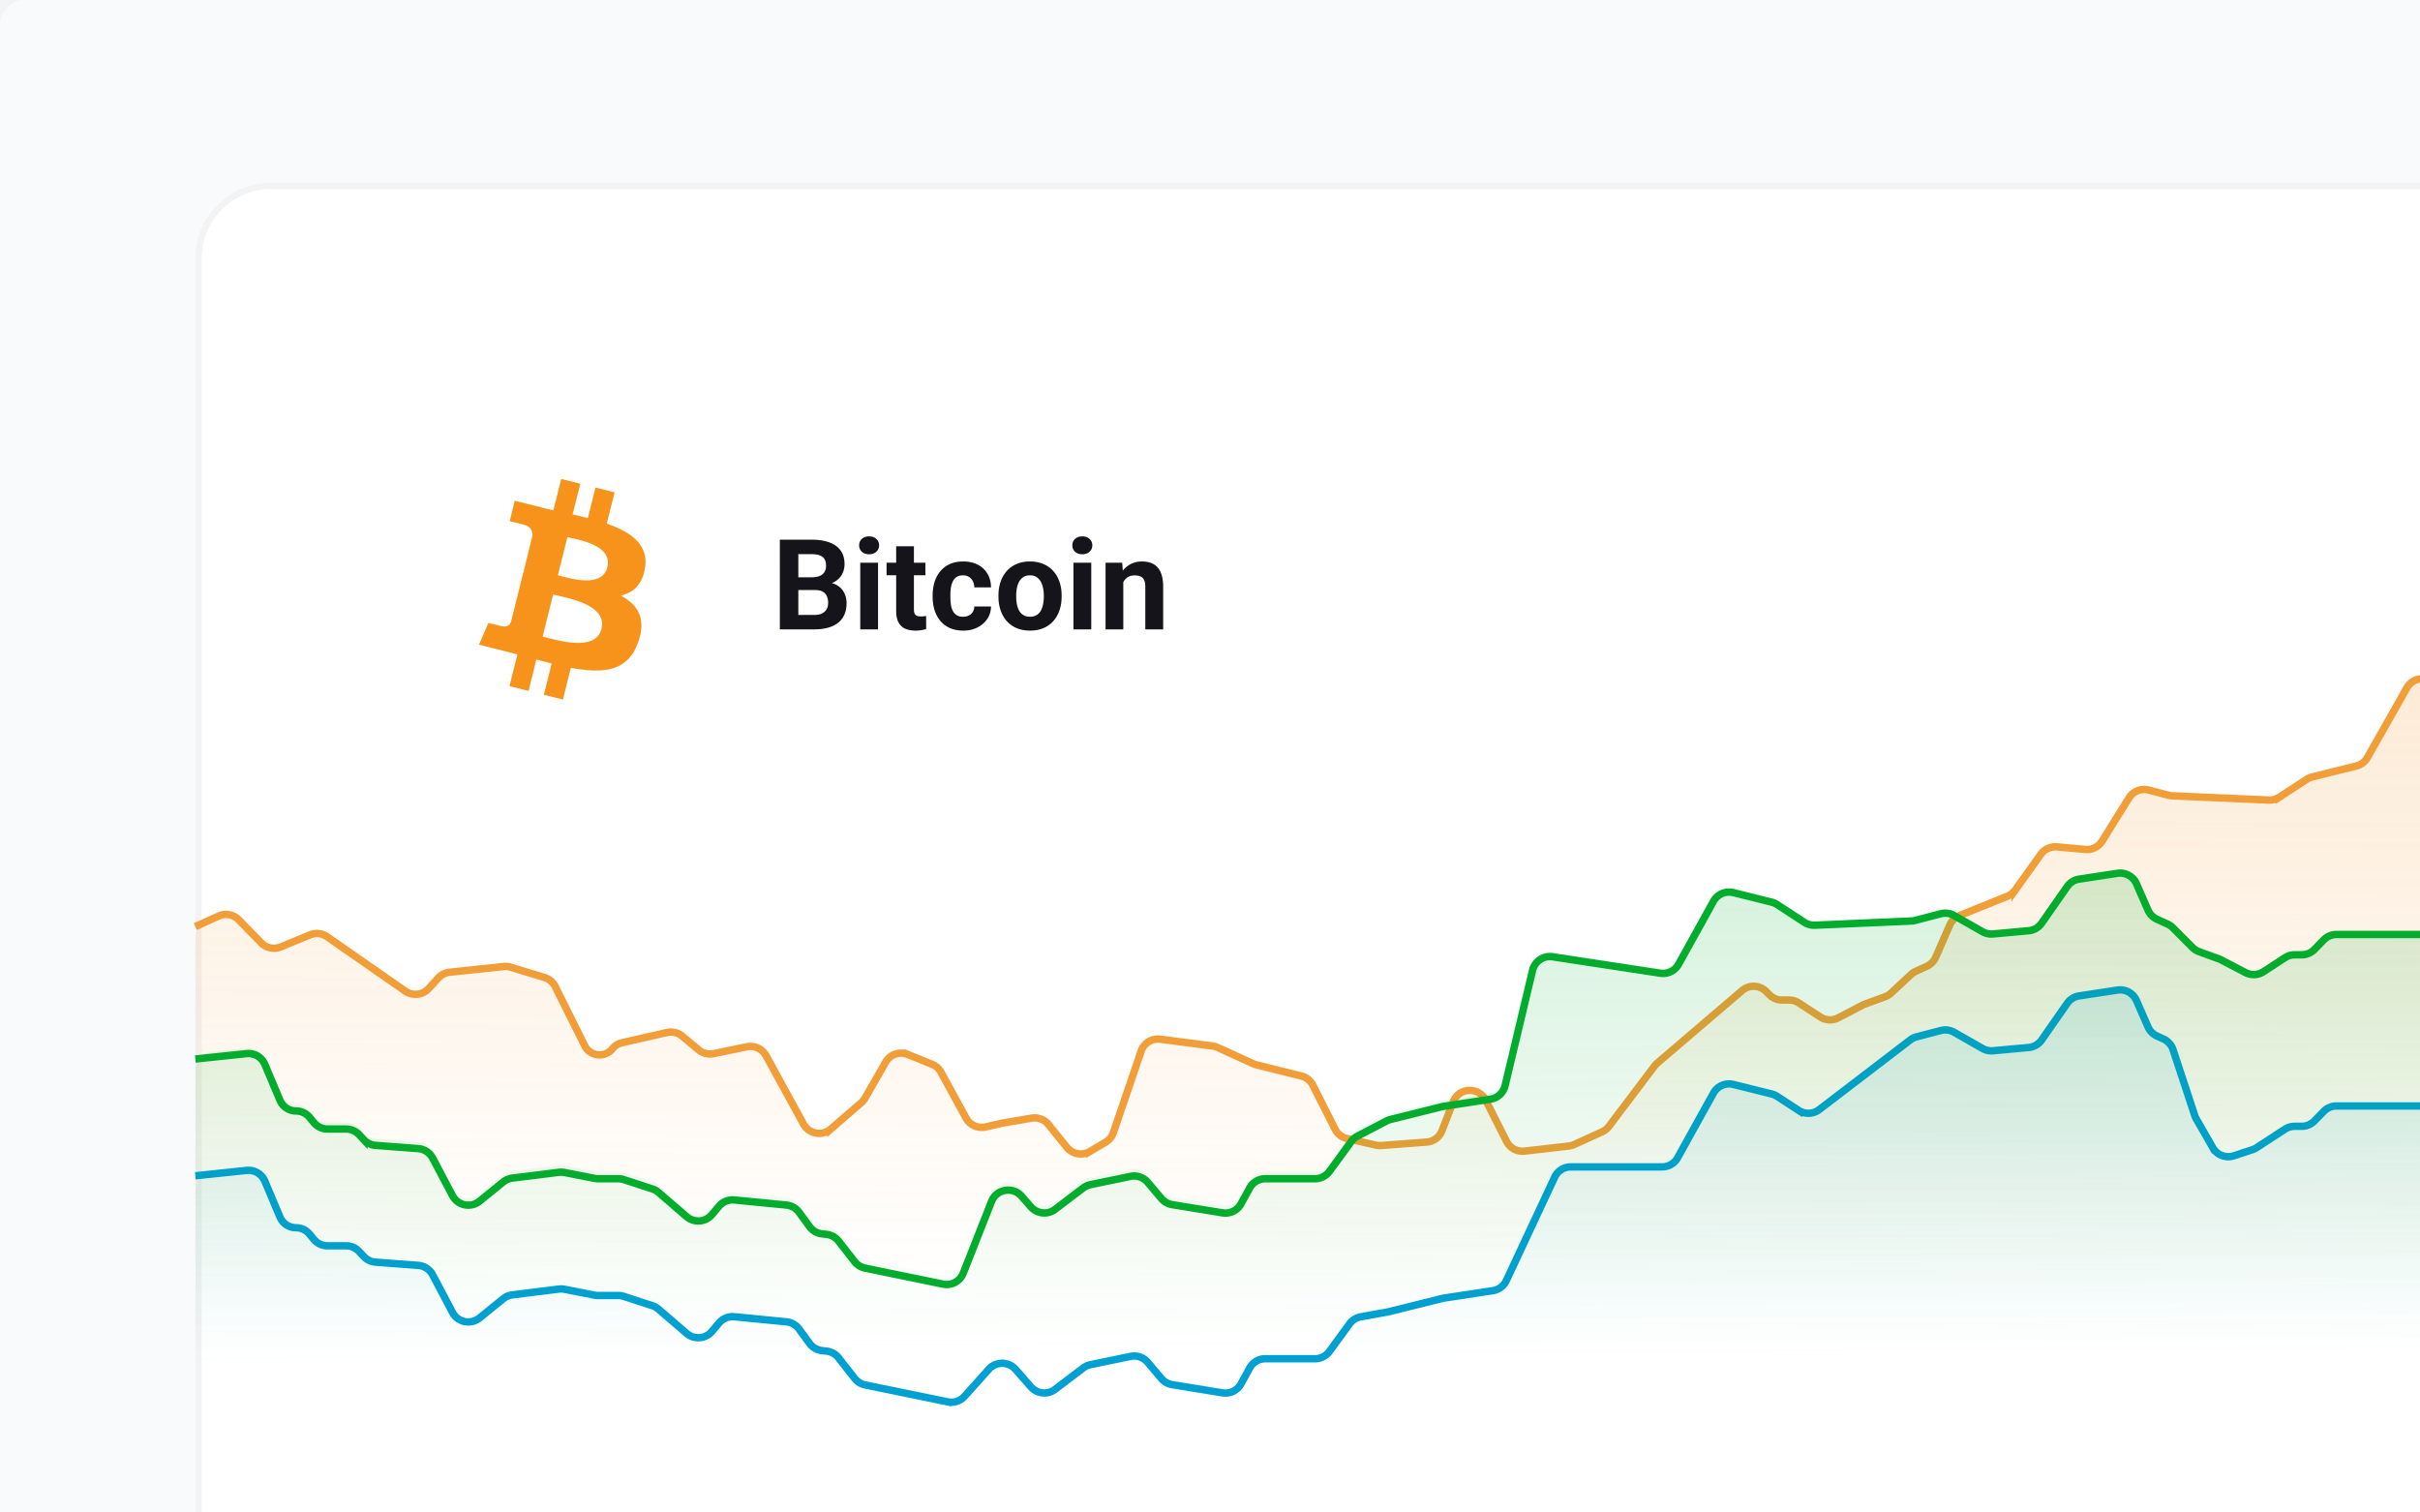
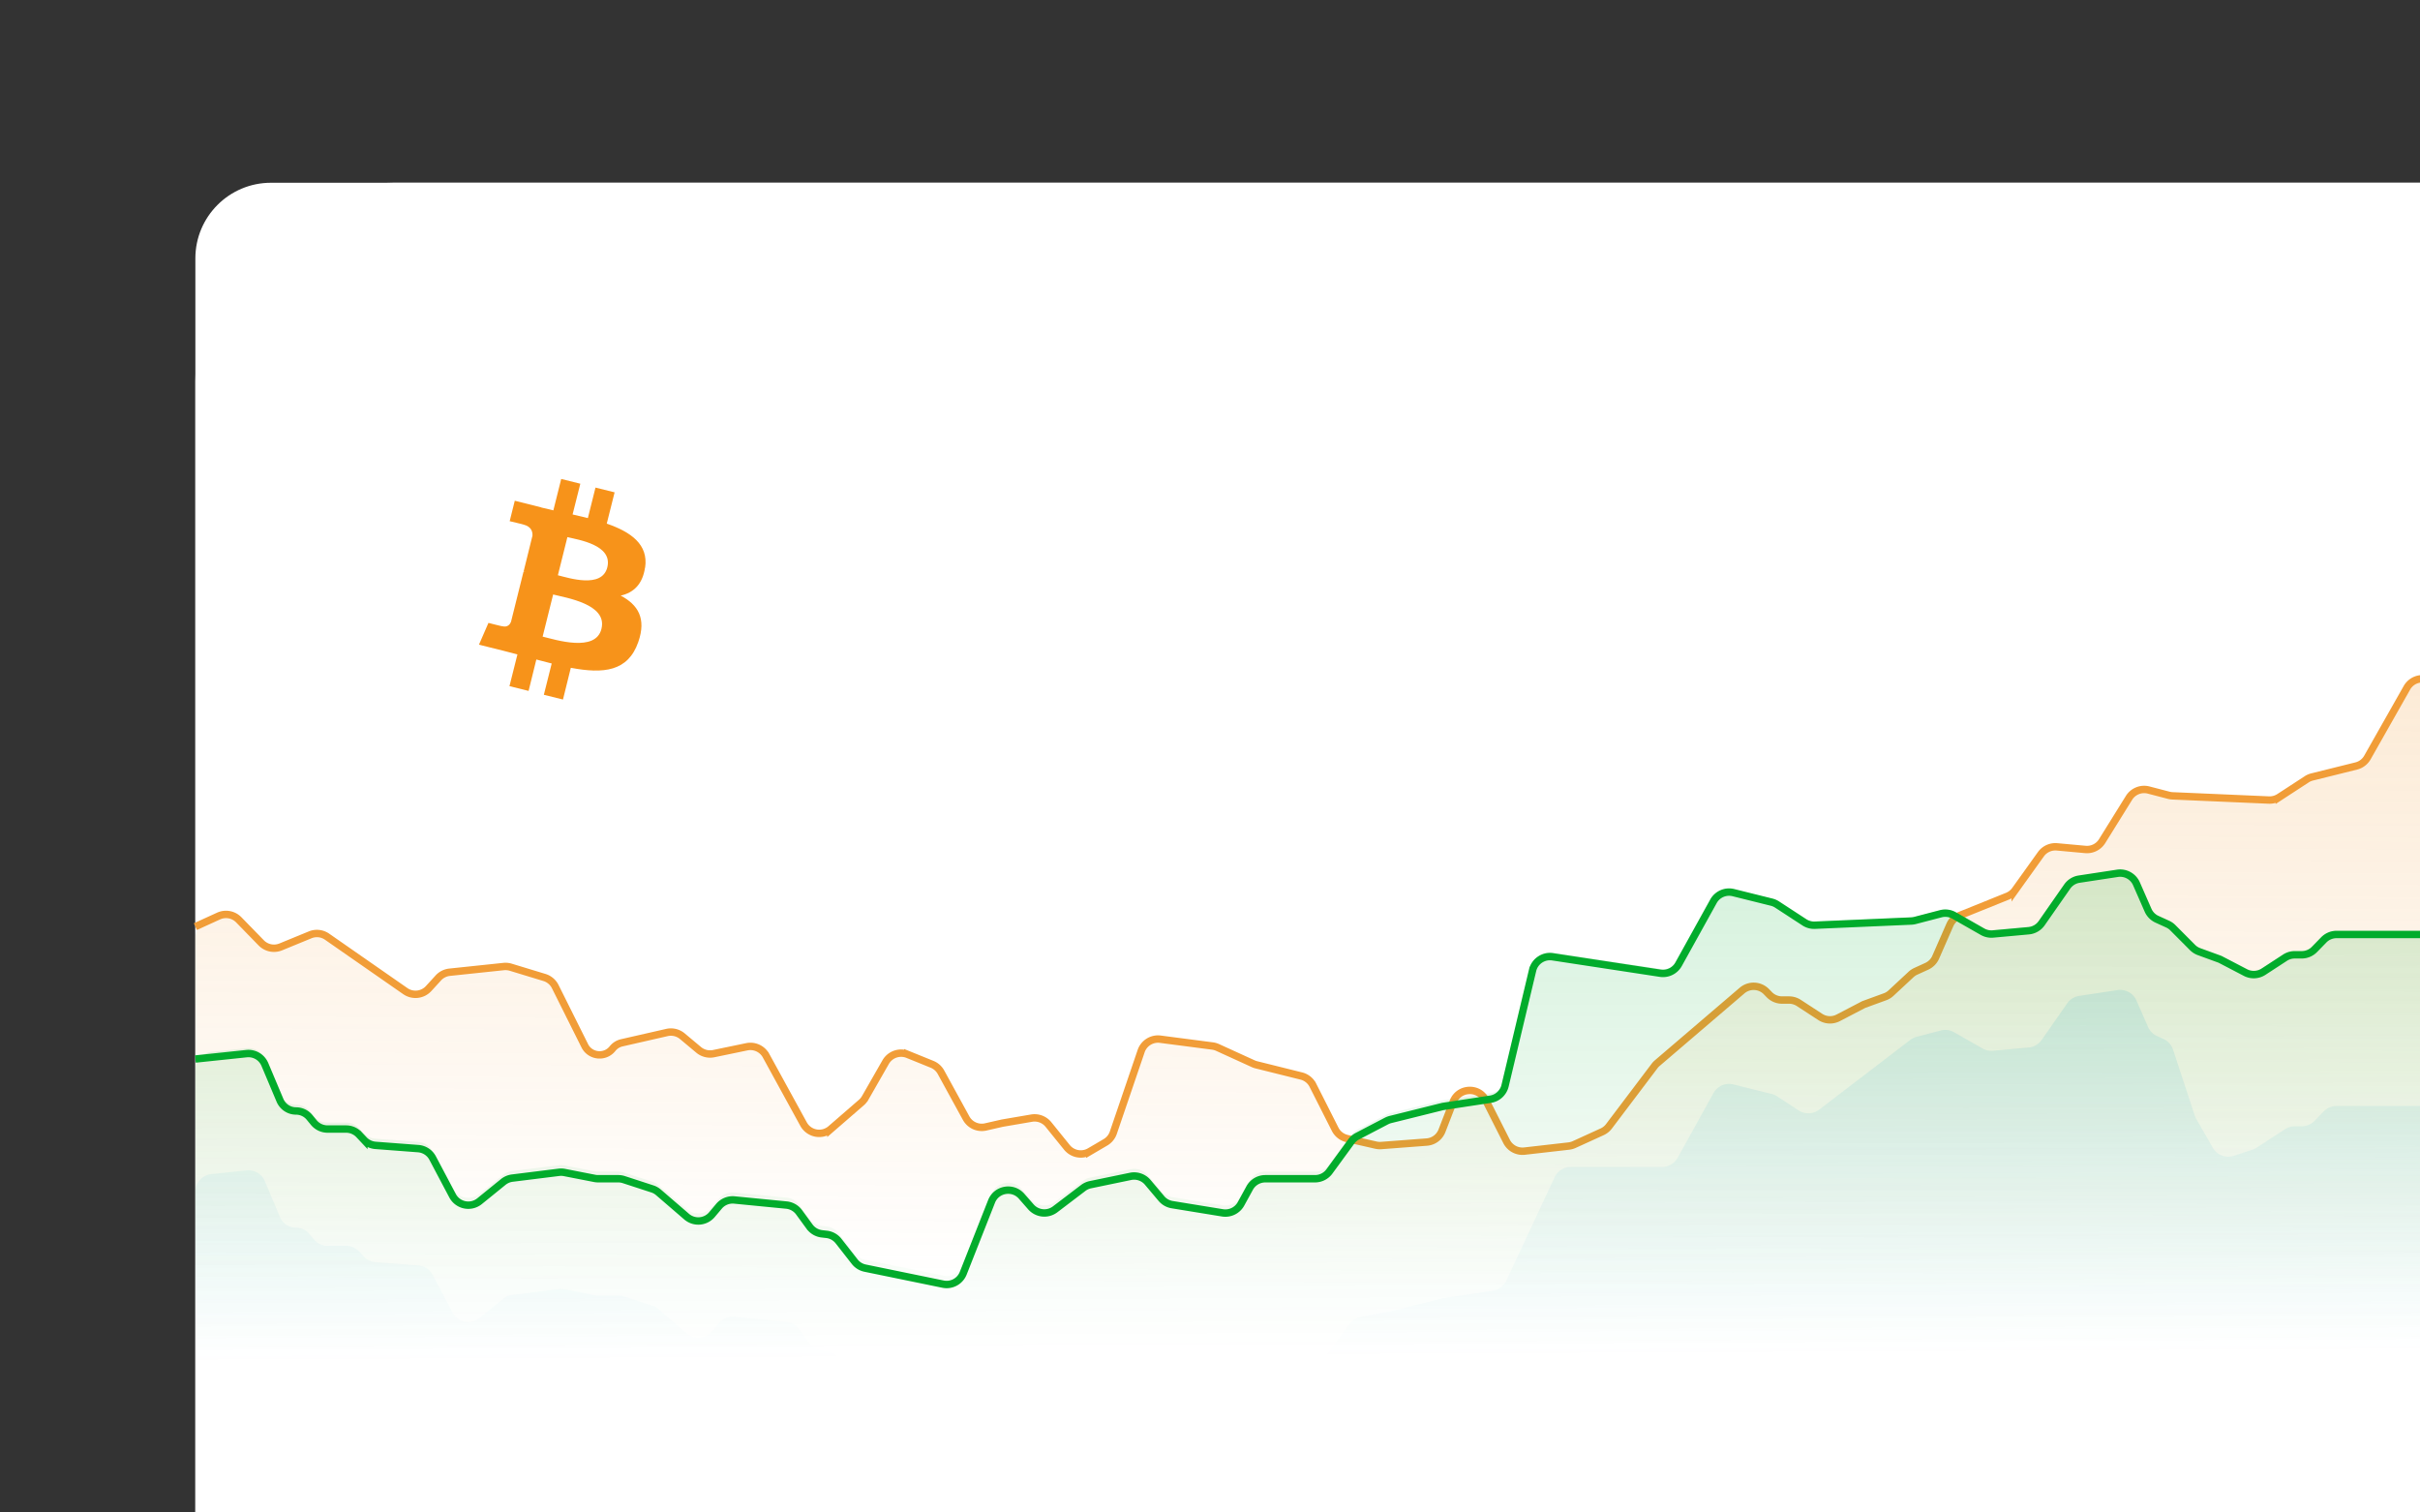
<svg xmlns="http://www.w3.org/2000/svg" width="384" height="240" fill="none">
  <rect width="100%" height="100%" fill="#333333" stroke="none" />
  <g clip-path="url(#a)">
-     <path fill="#F3F4F6" d="M0 0h384v240H0z" />
-     <path fill="#F9FAFB" d="M0 4a4 4 0 0 1 4-4h396a4 4 0 0 1 4 4v236H0z" />
    <rect width="519.802" height="382.484" x="31" y="29" fill="#fff" rx="31.503" />
    <rect width="519.802" height="382.484" x="31" y="29" fill="#fff" rx="12" />
-     <rect width="518.802" height="381.484" x="31.5" y="29.5" stroke="#000" stroke-opacity=".05" rx="11.5" />
    <path fill="#F7931A" d="M102.368 90.07c.543-3.684-2.246-5.649-6.088-6.983l1.245-4.964-3.034-.755-1.21 4.842-2.422-.579 1.227-4.877L89.052 76l-1.246 4.983-1.93-.457v-.017l-4.192-1.053-.808 3.245s2.246.528 2.21.545c1.229.316 1.44 1.123 1.405 1.754l-1.405 5.684.317.105-.334-.07-1.982 7.948c-.14.369-.527.93-1.386.7.035.053-2.193-.525-2.193-.525L76 102.298l3.947.982 2.157.562-1.263 5.035 3.035.754 1.229-4.982 2.438.631-1.245 4.965 3.034.755 1.245-5.035c5.176.981 9.071.597 10.704-4.089 1.315-3.77-.071-5.929-2.79-7.367 1.982-.439 3.473-1.755 3.859-4.44zm-6.93 9.72c-.93 3.772-7.28 1.718-9.333 1.227l1.666-6.683c2.052.526 8.65 1.525 7.667 5.438zm.93-9.773c-.843 3.421-6.14 1.685-7.843 1.264l1.508-6.053c1.72.422 7.229 1.228 6.335 4.79" />
-     <path fill="#14141A" d="M129.316 93.62h-3.657l-.019-2.014h3.07q.811 0 1.33-.205.518-.215.772-.616.264-.41.264-.997 0-.665-.254-1.076-.245-.41-.773-.596-.517-.186-1.339-.186h-2.034v11.94h-2.933V85.632h4.967q1.242 0 2.219.235.988.234 1.672.714.685.48 1.047 1.212.361.724.361 1.721 0 .88-.4 1.623-.391.744-1.242 1.213-.841.469-2.2.518zm-.127 6.249h-4.331l1.144-2.288h3.187q.772 0 1.261-.245a1.7 1.7 0 0 0 .724-.684q.235-.43.235-.988 0-.626-.216-1.085a1.45 1.45 0 0 0-.664-.704q-.46-.255-1.213-.254h-2.826l.02-2.014h3.52l.675.791q1.3-.02 2.092.46.801.47 1.164 1.222.37.753.371 1.614 0 1.368-.596 2.307-.596.93-1.751 1.398-1.143.47-2.796.47m10.139-10.58v10.58h-2.825v-10.58zm-3.001-2.757q0-.616.43-1.017t1.154-.4q.713 0 1.144.4.44.4.44 1.017t-.44 1.017q-.431.4-1.144.4-.724 0-1.154-.4a1.33 1.33 0 0 1-.43-1.017m10.511 2.757v1.995h-6.16v-1.995zm-4.635-2.61h2.816V96.68q0 .46.117.704a.7.7 0 0 0 .372.342q.244.088.616.088.264 0 .469-.02.216-.028.362-.058l.01 2.073q-.362.117-.783.186-.42.068-.928.068-.93 0-1.623-.303a2.23 2.23 0 0 1-1.056-.997q-.372-.685-.372-1.8zm10.609 11.185q.517 0 .919-.195.401-.206.625-.567.235-.372.245-.87h2.65q-.01 1.113-.597 1.984a4.1 4.1 0 0 1-1.574 1.36q-.987.488-2.21.488-1.231 0-2.151-.41a4.2 4.2 0 0 1-1.515-1.135 5 5 0 0 1-.91-1.701 7 7 0 0 1-.303-2.092v-.284q0-1.125.303-2.092a4.9 4.9 0 0 1 .91-1.702 4.15 4.15 0 0 1 1.515-1.144q.91-.41 2.132-.41 1.3 0 2.278.498a3.7 3.7 0 0 1 1.545 1.428q.567.92.577 2.18h-2.65a2.2 2.2 0 0 0-.225-.958 1.6 1.6 0 0 0-.606-.684q-.392-.264-.968-.264-.617 0-1.007.264-.391.255-.606.704a3.5 3.5 0 0 0-.304 1.007 8.5 8.5 0 0 0-.078 1.173v.284q0 .616.078 1.183.079.566.294 1.007.225.44.616.694.39.255 1.017.254m5.622-3.178v-.205q0-1.164.332-2.141a5 5 0 0 1 .968-1.711 4.3 4.3 0 0 1 1.565-1.125q.928-.41 2.131-.41t2.141.41a4.3 4.3 0 0 1 1.575 1.125q.645.723.977 1.71.333.979.333 2.142v.206q0 1.153-.333 2.14a5 5 0 0 1-.977 1.712 4.34 4.34 0 0 1-1.565 1.124q-.929.4-2.131.401-1.203 0-2.142-.4a4.4 4.4 0 0 1-1.574-1.125 5.1 5.1 0 0 1-.968-1.711 6.7 6.7 0 0 1-.332-2.142m2.816-.205v.206q0 .665.117 1.241.117.578.372 1.017.264.43.684.675.42.244 1.027.244.586 0 1.007-.244.42-.245.674-.675.255-.44.372-1.017.127-.576.127-1.242v-.205q0-.645-.127-1.212a3.2 3.2 0 0 0-.381-1.017 1.9 1.9 0 0 0-.675-.704q-.42-.255-1.017-.254-.597 0-1.017.254-.41.255-.674.704-.255.44-.372 1.017a6 6 0 0 0-.117 1.212m11.909-5.192v10.58h-2.826v-10.58zm-3.002-2.757q0-.616.43-1.017t1.154-.4q.714 0 1.144.4.44.4.44 1.017t-.44 1.017q-.43.4-1.144.4-.723 0-1.154-.4a1.33 1.33 0 0 1-.43-1.017m8.086 5.016v8.32h-2.816V89.29h2.64zm-.411 2.66h-.762q0-1.174.303-2.113.303-.948.85-1.613.548-.675 1.301-1.026a3.9 3.9 0 0 1 1.701-.362q.744 0 1.359.215.617.215 1.056.684.45.47.685 1.242.244.772.244 1.887v6.747h-2.835v-6.757q0-.704-.196-1.095a1.1 1.1 0 0 0-.577-.547q-.371-.167-.919-.167-.567 0-.987.225-.41.225-.685.626a3 3 0 0 0-.401.92q-.137.528-.137 1.133" />
    <path fill="url(#b)" d="m608.501 93.43 5.964.628A2.83 2.83 0 0 1 617 96.874v154.642a2.83 2.83 0 0 1-2.832 2.832H33.832A2.83 2.83 0 0 1 31 251.516V148.858c0-1.108.647-2.115 1.656-2.576l2.03-.926a2.83 2.83 0 0 1 3.203.601l3.56 3.653a2.83 2.83 0 0 0 3.103.644l4.66-1.913a2.83 2.83 0 0 1 2.692.295l12.409 8.634a2.83 2.83 0 0 0 3.708-.415l1.53-1.675a2.83 2.83 0 0 1 1.794-.907l8.572-.903a2.9 2.9 0 0 1 1.12.107l5.355 1.629a2.84 2.84 0 0 1 1.71 1.444l4.684 9.381c.859 1.72 3.212 1.967 4.41.465a2.62 2.62 0 0 1 1.471-.925l7.159-1.634a2.83 2.83 0 0 1 2.447.589l2.585 2.163a2.83 2.83 0 0 0 2.392.6l5.248-1.088a2.83 2.83 0 0 1 3.058 1.412l5.948 10.855a2.832 2.832 0 0 0 4.338.779l4.839-4.195c.241-.209.445-.458.604-.735l3.245-5.676a2.83 2.83 0 0 1 3.523-1.218l3.841 1.558a2.83 2.83 0 0 1 1.419 1.263l3.986 7.275a2.83 2.83 0 0 0 3.113 1.4l2.628-.599 4.647-.795a2.83 2.83 0 0 1 2.681 1.012l2.923 3.62a2.83 2.83 0 0 0 3.636.663l2.487-1.459a2.83 2.83 0 0 0 1.247-1.528l4.411-12.939a2.83 2.83 0 0 1 3.047-1.894l8.277 1.079c.279.036.552.114.809.232l5.659 2.582q.238.108.492.171l7.129 1.775a2.83 2.83 0 0 1 1.843 1.469l3.527 6.976a2.83 2.83 0 0 0 1.897 1.482l4.57 1.043c.277.063.562.084.845.063l7.217-.549a2.83 2.83 0 0 0 2.427-1.802l1.773-4.584c.884-2.288 4.061-2.445 5.168-.257l3.307 6.54a2.83 2.83 0 0 0 2.848 1.536l7.022-.801c.296-.034.584-.114.855-.237l4.438-2.025c.428-.196.8-.494 1.084-.869l7.238-9.578a2.8 2.8 0 0 1 .418-.444l13.461-11.516a2.83 2.83 0 0 1 3.869.176l.456.468a2.83 2.83 0 0 0 2.029.856h1.105c.549 0 1.087.16 1.547.46l3.406 2.22a2.83 2.83 0 0 0 2.856.139l4.03-2.102 3.389-1.237c.356-.13.681-.329.958-.587l3.172-2.951q.337-.312.754-.503l1.741-.795a2.83 2.83 0 0 0 1.418-1.439l2.244-5.121a2.84 2.84 0 0 1 1.534-1.489l7.593-3.064a2.84 2.84 0 0 0 1.242-.977l4.075-5.689a2.83 2.83 0 0 1 2.559-1.171l4.5.411a2.83 2.83 0 0 0 2.663-1.325l4.261-6.857a2.83 2.83 0 0 1 3.119-1.246l3.19.832q.29.075.591.089l15.288.664a2.83 2.83 0 0 0 1.669-.457l4.338-2.827c.264-.173.556-.3.862-.376l6.998-1.741a2.83 2.83 0 0 0 1.779-1.352l6.264-11.055a2.83 2.83 0 0 1 2.037-1.403l18.566-2.832a2.83 2.83 0 0 1 2.7 1.11l3.702 4.983c.445.6 1.109.999 1.847 1.111l8.274 1.259 8.314 2.069q.327.081.626.237l4.613 2.405c.386.202.72.489.977.841l1.165 1.594c1.341 1.837 4.191 1.422 4.954-.72l7.535-21.152c.645-1.81 3.128-2.008 4.051-.322a2.23 2.23 0 0 0 2.312 1.128l8.408-1.37a2.83 2.83 0 0 0 1.71-.97l2.164-2.568a2.83 2.83 0 0 1 2.741-.948l6.36 1.32a2.84 2.84 0 0 1 1.139.518l4.456 3.389c1.184.9 2.863.731 3.844-.387l1.483-1.692c1.397-1.594 3.985-1.144 4.763.827l4.493 11.39a2.83 2.83 0 0 0 3.204 1.734l12.361-2.537a2.84 2.84 0 0 0 1.66-1.029l2.556-3.265a2.83 2.83 0 0 1 1.909-1.068l.73-.083a2.83 2.83 0 0 0 1.966-1.143l1.661-2.275a2.83 2.83 0 0 1 2.011-1.147l8.254-.807a2.83 2.83 0 0 1 2.44.993l1.123 1.332a2.83 2.83 0 0 0 4.014.32l4.471-3.853c.284-.245.614-.43.971-.547l4.53-1.476c.284-.093.58-.14.878-.14h3.203q.275 0 .544-.052l4.785-.936a2.8 2.8 0 0 1 .893-.031l7.387.919a2.84 2.84 0 0 1 1.435.61l3.764 3.054a2.832 2.832 0 0 0 4.287-.875l3.157-5.967a2.83 2.83 0 0 1 2.288-1.5l6.772-.515a2.83 2.83 0 0 0 1.849-.885l.765-.814a2.83 2.83 0 0 1 2.064-.893h2.936c.847 0 1.65-.38 2.187-1.034l.691-.84a2.72 2.72 0 0 1 4.635.736l2.623 6.703a2.83 2.83 0 0 0 2.341 1.784" opacity=".8" />
    <path stroke="#F19D38" stroke-width="1.172" d="m617 94.325-8.499-.895a2.83 2.83 0 0 1-2.341-1.784l-2.623-6.703a2.72 2.72 0 0 0-4.635-.736l-.691.84a2.83 2.83 0 0 1-2.187 1.034h-2.936c-.781 0-1.528.323-2.064.893l-.765.814a2.83 2.83 0 0 1-1.849.885l-6.772.515a2.83 2.83 0 0 0-2.288 1.5l-3.157 5.967a2.832 2.832 0 0 1-4.287.875l-3.764-3.053a2.84 2.84 0 0 0-1.435-.61l-7.387-.92a2.8 2.8 0 0 0-.893.03l-4.785.937a3 3 0 0 1-.544.052h-3.203a2.8 2.8 0 0 0-.878.14l-4.53 1.476a2.8 2.8 0 0 0-.971.547l-4.471 3.853a2.83 2.83 0 0 1-4.014-.32l-1.123-1.332a2.83 2.83 0 0 0-2.44-.993l-8.254.807a2.83 2.83 0 0 0-2.011 1.148l-1.661 2.274a2.83 2.83 0 0 1-1.966 1.143l-.73.083a2.83 2.83 0 0 0-1.909 1.068l-2.556 3.265a2.84 2.84 0 0 1-1.66 1.029l-12.361 2.538a2.834 2.834 0 0 1-3.204-1.735l-4.493-11.39c-.778-1.971-3.366-2.42-4.763-.827l-1.483 1.692a2.833 2.833 0 0 1-3.844.387l-4.456-3.39a2.84 2.84 0 0 0-1.139-.518l-6.36-1.319a2.83 2.83 0 0 0-2.741.948l-2.164 2.567a2.83 2.83 0 0 1-1.71.97l-8.408 1.37a2.23 2.23 0 0 1-2.312-1.127c-.923-1.686-3.406-1.489-4.051.322l-7.535 21.152c-.763 2.142-3.613 2.557-4.954.72l-1.165-1.594a2.84 2.84 0 0 0-.977-.841l-4.613-2.405a2.8 2.8 0 0 0-.626-.237l-8.314-2.069-8.274-1.259a2.83 2.83 0 0 1-1.847-1.111l-3.702-4.982a2.83 2.83 0 0 0-2.7-1.111l-18.566 2.832a2.83 2.83 0 0 0-2.037 1.403l-6.264 11.055a2.83 2.83 0 0 1-1.779 1.352l-6.998 1.741a2.8 2.8 0 0 0-.862.376l-4.338 2.827a2.83 2.83 0 0 1-1.669.457l-15.288-.664a3 3 0 0 1-.591-.089l-3.19-.832a2.83 2.83 0 0 0-3.119 1.246l-4.261 6.857a2.83 2.83 0 0 1-2.663 1.325l-4.5-.411c-1-.091-1.974.355-2.559 1.171l-4.075 5.689a2.84 2.84 0 0 1-1.242.977l-7.593 3.064a2.84 2.84 0 0 0-1.534 1.489l-2.244 5.121a2.83 2.83 0 0 1-1.418 1.439l-1.741.795a2.8 2.8 0 0 0-.754.503l-3.172 2.951a2.8 2.8 0 0 1-.958.587l-3.389 1.237-4.03 2.102a2.83 2.83 0 0 1-2.856-.139l-3.406-2.22c-.46-.3-.998-.46-1.547-.46h-1.105a2.83 2.83 0 0 1-2.029-.856l-.456-.468a2.83 2.83 0 0 0-3.869-.176l-13.461 11.516a2.8 2.8 0 0 0-.418.444l-7.238 9.578a2.84 2.84 0 0 1-1.084.869l-4.438 2.025a2.9 2.9 0 0 1-.855.237l-7.022.801a2.83 2.83 0 0 1-2.848-1.535l-3.307-6.541c-1.107-2.188-4.284-2.031-5.168.257l-1.773 4.584a2.83 2.83 0 0 1-2.427 1.802l-7.217.549c-.283.021-.568 0-.845-.063l-4.57-1.043a2.83 2.83 0 0 1-1.897-1.482l-3.527-6.975a2.83 2.83 0 0 0-1.843-1.47l-7.129-1.775a3 3 0 0 1-.492-.171l-5.659-2.582a2.8 2.8 0 0 0-.809-.232l-8.277-1.079a2.83 2.83 0 0 0-3.047 1.894l-4.411 12.939a2.83 2.83 0 0 1-1.247 1.528l-2.487 1.459a2.83 2.83 0 0 1-3.636-.663l-2.923-3.62a2.83 2.83 0 0 0-2.681-1.012l-4.647.795-2.628.599a2.83 2.83 0 0 1-3.113-1.4l-3.986-7.275a2.83 2.83 0 0 0-1.419-1.263l-3.841-1.558a2.83 2.83 0 0 0-3.523 1.218l-3.245 5.676a2.9 2.9 0 0 1-.604.735l-4.839 4.195a2.832 2.832 0 0 1-4.338-.779l-5.948-10.855a2.83 2.83 0 0 0-3.058-1.412l-5.248 1.088a2.83 2.83 0 0 1-2.392-.6l-2.585-2.163a2.83 2.83 0 0 0-2.447-.589l-7.159 1.634c-.581.132-1.1.458-1.472.925-1.197 1.503-3.55 1.255-4.409-.464l-4.684-9.382a2.84 2.84 0 0 0-1.71-1.444l-5.355-1.629a2.9 2.9 0 0 0-1.12-.107l-8.571.903a2.83 2.83 0 0 0-1.795.907l-1.53 1.675a2.83 2.83 0 0 1-3.708.415l-12.409-8.634a2.83 2.83 0 0 0-2.693-.295l-4.659 1.913a2.83 2.83 0 0 1-3.104-.644l-3.559-3.653a2.83 2.83 0 0 0-3.204-.601L31 147.038" />
    <path fill="url(#c)" d="m39.122 185.718-5.587.588A2.83 2.83 0 0 0 31 189.123v72.648a2.83 2.83 0 0 0 2.832 2.831h580.336a2.83 2.83 0 0 0 2.832-2.831V121.074a2.83 2.83 0 0 0-1.656-2.576l-2.029-.926a2.83 2.83 0 0 0-3.204.601l-3.559 3.653a2.83 2.83 0 0 1-3.104.644l-4.659-1.913a2.83 2.83 0 0 0-2.693.295l-12.409 8.634a2.83 2.83 0 0 1-3.708-.415l-1.53-1.676a2.83 2.83 0 0 0-1.795-.906l-7.423-.782a2.83 2.83 0 0 0-2.666 1.265l-4.309 6.583a2.8 2.8 0 0 1-.454.535l-6.478 5.952a2.47 2.47 0 0 1-3.603-.28 2.47 2.47 0 0 0-3.408-.44l-7.509 5.603-3.662 3.063a2.83 2.83 0 0 1-2.392.601l-6.035-1.252a2.84 2.84 0 0 0-2.292.521l-7.24 5.519a2.8 2.8 0 0 0-.635.675l-3.673 5.48c-1.421 2.119-4.699 1.426-5.141-1.086l-1.172-6.653c-.53-3.014-4.802-3.16-5.537-.189l-3.765 15.211a3 3 0 0 1-.265.68l-4.294 7.837a2.83 2.83 0 0 1-3.114 1.4l-2.627-.6-3.751-.642a2.834 2.834 0 0 0-3.21 2.046l-2.752 10.085c-.698 2.56-4.218 2.84-5.312.422l-1.022-2.261a2.834 2.834 0 0 0-3.89-1.344l-2.398 1.251a2.8 2.8 0 0 1-.943.297l-8.298 1.082a2.83 2.83 0 0 1-3.005-1.783l-3.486-8.978a2.83 2.83 0 0 0-3.324-1.723l-5.366 1.336a2.83 2.83 0 0 0-1.437.872l-4.618 5.221a2.83 2.83 0 0 1-1.492.885l-4.978 1.136a2.9 2.9 0 0 1-.845.063l-7.38-.562a2.83 2.83 0 0 0-2.543 1.212l-2.159 3.119a2.83 2.83 0 0 1-3.967.698l-4.139-2.938a2.8 2.8 0 0 0-1.318-.504l-8.256-.942a2.9 2.9 0 0 1-.855-.237l-4.787-2.185a2.8 2.8 0 0 1-.566-.343l-6.825-5.321a2.83 2.83 0 0 0-1.741-.598h-13.542a2.83 2.83 0 0 0-2.028.855l-1.475 1.514a2.83 2.83 0 0 1-2.029.856h-1.105c-.55 0-1.087.16-1.547.46l-4.487 2.924a2.8 2.8 0 0 1-.654.316l-2.956.98a2.83 2.83 0 0 1-3.347-1.278l-2.633-4.586a3 3 0 0 1-.233-.523l-3.45-10.459a2.84 2.84 0 0 0-1.513-1.689l-1.033-.471a2.83 2.83 0 0 1-1.418-1.439l-1.836-4.189a2.83 2.83 0 0 0-3.019-1.662l-6.077.924a2.83 2.83 0 0 0-1.897 1.18l-4.05 5.807a2.83 2.83 0 0 1-2.065 1.2l-5.657.517a2.83 2.83 0 0 1-1.66-.361l-4.509-2.571a2.83 2.83 0 0 0-2.118-.281l-3.83.999a2.8 2.8 0 0 0-1.006.491l-14.453 11.061a2.83 2.83 0 0 1-3.267.123l-3.422-2.23a2.8 2.8 0 0 0-.862-.376l-6.07-1.51a2.83 2.83 0 0 0-3.161 1.375l-5.679 10.251a2.83 2.83 0 0 1-2.477 1.459h-14.476c-1.1 0-2.1.637-2.565 1.633l-7.671 16.406a2.84 2.84 0 0 1-2.14 1.6l-7.928 1.206-8.641 2.15-4.384.794a2.83 2.83 0 0 0-1.783 1.116l-3.196 4.376a2.84 2.84 0 0 1-2.287 1.161h-7.882a2.83 2.83 0 0 0-2.483 1.471l-1.374 2.507a2.83 2.83 0 0 1-2.939 1.434l-7.986-1.301a2.83 2.83 0 0 1-1.71-.97l-2.164-2.568a2.83 2.83 0 0 0-2.741-.947l-6.36 1.319a2.85 2.85 0 0 0-1.139.518l-4.456 3.389a2.83 2.83 0 0 1-3.844-.387l-2.437-2.78a2.833 2.833 0 0 0-4.238-.024l-3.852 4.297a2.83 2.83 0 0 1-2.678.883l-13.099-2.689a2.83 2.83 0 0 1-1.66-1.029l-2.556-3.265a2.83 2.83 0 0 0-1.909-1.068l-.73-.083a2.83 2.83 0 0 1-1.966-1.143l-1.661-2.274a2.83 2.83 0 0 0-2.011-1.148l-8.254-.807a2.83 2.83 0 0 0-2.44.993l-1.123 1.332a2.83 2.83 0 0 1-4.014.32l-4.471-3.853a2.8 2.8 0 0 0-.971-.547l-4.53-1.476a2.8 2.8 0 0 0-.878-.14h-3.203q-.275 0-.544-.052l-4.785-.936a2.8 2.8 0 0 0-.893-.031l-7.388.919a2.84 2.84 0 0 0-1.434.611l-3.764 3.053a2.832 2.832 0 0 1-4.287-.875l-3.157-5.967a2.83 2.83 0 0 0-2.288-1.5l-6.772-.515a2.83 2.83 0 0 1-1.85-.884l-.765-.815a2.83 2.83 0 0 0-2.064-.893h-2.935a2.83 2.83 0 0 1-2.187-1.034l-.678-.824a2.77 2.77 0 0 0-2.136-1.009 2.77 2.77 0 0 1-2.548-1.691l-2.4-5.692a2.83 2.83 0 0 0-2.905-1.716" opacity=".8" />
-     <path stroke="#00A0D2" stroke-width="1.172" d="m31 186.573 8.122-.855a2.83 2.83 0 0 1 2.906 1.717l2.399 5.691a2.77 2.77 0 0 0 2.548 1.691c.827 0 1.61.37 2.136 1.009l.678.824a2.83 2.83 0 0 0 2.187 1.034h2.935a2.83 2.83 0 0 1 2.064.893l.765.815a2.83 2.83 0 0 0 1.85.884l6.772.515c.97.074 1.833.64 2.288 1.5l3.157 5.967a2.832 2.832 0 0 0 4.287.875l3.764-3.053a2.84 2.84 0 0 1 1.435-.611l7.387-.919c.297-.037.599-.027.893.031l4.785.936q.27.052.544.052h3.203c.298 0 .594.047.878.14l4.53 1.476c.357.116.687.302.971.547l4.471 3.853a2.83 2.83 0 0 0 4.014-.32l1.123-1.332a2.83 2.83 0 0 1 2.44-.993l8.254.807a2.83 2.83 0 0 1 2.011 1.148l1.661 2.274a2.83 2.83 0 0 0 1.966 1.143l.73.083a2.83 2.83 0 0 1 1.909 1.068l2.556 3.265a2.83 2.83 0 0 0 1.66 1.029l13.099 2.689a2.83 2.83 0 0 0 2.678-.883l3.852-4.297a2.833 2.833 0 0 1 4.238.024l2.437 2.78a2.833 2.833 0 0 0 3.844.388l4.456-3.39a2.85 2.85 0 0 1 1.139-.518l6.36-1.319a2.83 2.83 0 0 1 2.741.947l2.164 2.568a2.83 2.83 0 0 0 1.71.97l7.986 1.301a2.83 2.83 0 0 0 2.939-1.434l1.374-2.507a2.83 2.83 0 0 1 2.483-1.471h7.882c.904 0 1.753-.432 2.287-1.161l3.196-4.376a2.83 2.83 0 0 1 1.783-1.116l4.384-.794 8.641-2.15 7.928-1.206a2.84 2.84 0 0 0 2.14-1.6l7.671-16.406a2.83 2.83 0 0 1 2.565-1.633h14.476a2.83 2.83 0 0 0 2.477-1.459l5.679-10.251a2.83 2.83 0 0 1 3.161-1.375l6.07 1.51c.306.077.598.203.862.376l3.422 2.23a2.83 2.83 0 0 0 3.267-.123l14.453-11.061a2.8 2.8 0 0 1 1.006-.491l3.83-.999a2.83 2.83 0 0 1 2.118.281l4.509 2.571a2.83 2.83 0 0 0 1.66.361l5.657-.517a2.83 2.83 0 0 0 2.065-1.2l4.05-5.807a2.83 2.83 0 0 1 1.897-1.18l6.077-.924a2.83 2.83 0 0 1 3.019 1.662l1.836 4.189c.28.638.785 1.15 1.418 1.439l1.033.471c.717.328 1.266.94 1.513 1.689l3.45 10.459q.09.273.233.523l2.633 4.586a2.83 2.83 0 0 0 3.347 1.278l2.956-.98a2.8 2.8 0 0 0 .654-.316l4.487-2.924c.46-.3.997-.46 1.547-.46h1.105a2.83 2.83 0 0 0 2.029-.856l1.475-1.514a2.83 2.83 0 0 1 2.028-.855h13.542c.631 0 1.244.21 1.741.598l6.825 5.321q.263.205.566.344l4.787 2.184c.271.123.559.203.855.237l8.256.942c.475.054.928.227 1.318.504l4.139 2.938a2.83 2.83 0 0 0 3.967-.698l2.159-3.119a2.83 2.83 0 0 1 2.543-1.212l7.38.562c.283.021.568 0 .845-.063l4.978-1.136a2.83 2.83 0 0 0 1.492-.885l4.618-5.221c.38-.43.881-.734 1.437-.872l5.366-1.336a2.83 2.83 0 0 1 3.324 1.723l3.486 8.978a2.83 2.83 0 0 0 3.005 1.783l8.298-1.082c.329-.043.648-.143.943-.297l2.398-1.251a2.834 2.834 0 0 1 3.89 1.344l1.022 2.261c1.094 2.418 4.614 2.138 5.312-.422l2.752-10.085a2.834 2.834 0 0 1 3.21-2.046l3.751.642 2.628.6a2.83 2.83 0 0 0 3.113-1.4l4.294-7.837q.176-.323.265-.68l3.765-15.211c.735-2.971 5.007-2.825 5.537.189l1.172 6.653c.442 2.512 3.72 3.205 5.141 1.086l3.673-5.48a2.8 2.8 0 0 1 .635-.675l7.24-5.519a2.84 2.84 0 0 1 2.292-.521l6.035 1.252a2.83 2.83 0 0 0 2.392-.601l3.662-3.063 7.509-5.603a2.47 2.47 0 0 1 3.409.44 2.47 2.47 0 0 0 3.602.28l6.478-5.952q.26-.239.454-.535l4.309-6.583a2.83 2.83 0 0 1 2.666-1.265l7.423.782a2.83 2.83 0 0 1 1.795.906l1.53 1.676a2.83 2.83 0 0 0 3.708.415l12.409-8.634a2.83 2.83 0 0 1 2.693-.295l4.659 1.913a2.83 2.83 0 0 0 3.104-.644l3.559-3.653a2.83 2.83 0 0 1 3.204-.601l3.685 1.682" />
    <path fill="url(#d)" d="m39.136 166.332-5.597.581A2.83 2.83 0 0 0 31 169.729v89.844a2.83 2.83 0 0 0 2.832 2.832h580.336a2.83 2.83 0 0 0 2.832-2.832v-150.35a2.83 2.83 0 0 0-1.67-2.583l-2.034-.915a2.83 2.83 0 0 0-3.177.592l-3.575 3.619a2.83 2.83 0 0 1-3.077.635l-4.695-1.901a2.83 2.83 0 0 0-2.665.29l-12.438 8.535a2.83 2.83 0 0 1-3.68-.411l-1.541-1.663a2.83 2.83 0 0 0-1.785-.893l-8.587-.892a2.9 2.9 0 0 0-1.107.104l-5.363 1.609a2.83 2.83 0 0 0-1.713 1.434l-4.677 9.238c-.865 1.708-3.204 1.956-4.408.466a2.65 2.65 0 0 0-1.474-.916l-7.176-1.615a2.83 2.83 0 0 0-2.424.579l-2.599 2.144a2.83 2.83 0 0 1-2.37.59l-5.28-1.08a2.83 2.83 0 0 0-3.043 1.399l-5.95 10.71a2.83 2.83 0 0 1-4.315.777l-4.855-4.151a2.8 2.8 0 0 1-.61-.732l-1.3-2.243c-1.227-2.116-4.378-1.786-5.14.538l-5.016 15.298a3 3 0 0 1-.216.493l-4.338 7.809a2.83 2.83 0 0 1-3.097 1.387l-2.645-.595-4.663-.787a2.83 2.83 0 0 0-2.663.999l-.89 1.087c-1.474 1.801-4.371 1.152-4.937-1.105l-3.26-12.993a2.832 2.832 0 0 0-4.042-1.829l-1.884.969c-.292.15-.608.248-.934.29l-8.319 1.07a2.83 2.83 0 0 1-2.995-1.768l-4.567-11.559a2.83 2.83 0 0 0-3.308-1.71l-4.986 1.224a2.83 2.83 0 0 0-1.844 1.458l-3.519 6.861a2.83 2.83 0 0 1-1.898 1.47l-4.579 1.031a2.8 2.8 0 0 1-.833.061l-7.4-.555a2.83 2.83 0 0 0-2.53 1.197l-2.164 3.083a2.83 2.83 0 0 1-3.942.694l-4.161-2.914a2.84 2.84 0 0 0-1.308-.494l-8.268-.93a2.8 2.8 0 0 1-.846-.232l-3.237-1.456a2.83 2.83 0 0 0-3.24.658l-5.632 6.082a2.83 2.83 0 0 1-2.077.908h-13.29c-.758 0-1.483.303-2.015.841l-1.479 1.498a2.83 2.83 0 0 1-2.015.842h-1.127c-.543 0-1.075.156-1.531.45l-3.426 2.202a2.83 2.83 0 0 1-2.826.136l-4.046-2.081-3.339-1.202a2.8 2.8 0 0 1-1.033-.652l-3.12-3.088a2.8 2.8 0 0 0-.83-.57l-1.689-.76a2.83 2.83 0 0 1-1.426-1.433l-1.827-4.111a2.83 2.83 0 0 0-3.008-1.65l-6.099.915a2.83 2.83 0 0 0-1.892 1.165l-4.046 5.722a2.83 2.83 0 0 1-2.059 1.186l-5.676.511a2.84 2.84 0 0 1-1.642-.352l-4.526-2.546a2.83 2.83 0 0 0-2.094-.275l-4.109 1.057a3 3 0 0 1-.584.086l-15.302.656a2.83 2.83 0 0 1-1.653-.447l-4.346-2.794a2.8 2.8 0 0 0-.856-.368l-6.092-1.495a2.83 2.83 0 0 0-3.144 1.363l-5.53 9.843a2.83 2.83 0 0 1-2.89 1.413l-17.111-2.574a2.83 2.83 0 0 0-3.174 2.135l-4.356 18.021a2.83 2.83 0 0 1-2.333 2.135l-7.541 1.132-8.317 2.041a3 3 0 0 0-.62.232l-4.615 2.373a2.84 2.84 0 0 0-.981.833l-3.471 4.686a2.83 2.83 0 0 1-2.275 1.146h-7.905a2.83 2.83 0 0 0-2.475 1.456l-1.369 2.464a2.83 2.83 0 0 1-2.925 1.421l-8.009-1.288a2.83 2.83 0 0 1-1.704-.956l-2.167-2.535a2.83 2.83 0 0 0-2.72-.935l-6.382 1.306a2.84 2.84 0 0 0-1.132.509l-4.476 3.357a2.83 2.83 0 0 1-3.816-.384l-1.509-1.698c-1.398-1.573-3.964-1.124-4.745.83l-4.492 11.228a2.83 2.83 0 0 1-3.191 1.723l-12.383-2.507a2.84 2.84 0 0 1-1.656-1.015l-2.553-3.217a2.84 2.84 0 0 0-1.901-1.054l-.748-.084a2.83 2.83 0 0 1-1.958-1.128l-1.659-2.239a2.83 2.83 0 0 0-2.004-1.133l-8.276-.798a2.83 2.83 0 0 0-2.425.979l-1.135 1.328a2.83 2.83 0 0 1-3.986.318l-4.488-3.815a2.8 2.8 0 0 0-.968-.538l-4.538-1.459a2.8 2.8 0 0 0-.867-.136h-3.213q-.271 0-.536-.051l-4.795-.925a2.8 2.8 0 0 0-.881-.03l-7.401.908a2.83 2.83 0 0 0-1.424.6l-3.786 3.029a2.832 2.832 0 0 1-4.265-.873l-3.156-5.884a2.83 2.83 0 0 0-2.284-1.486l-6.79-.509a2.83 2.83 0 0 1-1.838-.871l-.768-.806a2.83 2.83 0 0 0-2.05-.879h-2.96a2.83 2.83 0 0 1-2.175-1.019l-.673-.807a2.79 2.79 0 0 0-2.139-1.002 2.78 2.78 0 0 1-2.56-1.69l-2.385-5.581a2.83 2.83 0 0 0-2.896-1.703" opacity=".8" />
    <path stroke="#02AC2C" stroke-width="1.172" d="m31 168.045 8.122-.855a2.83 2.83 0 0 1 2.906 1.716l2.399 5.691a2.77 2.77 0 0 0 2.548 1.692c.827 0 1.61.37 2.136 1.009l.678.824a2.83 2.83 0 0 0 2.187 1.034h2.935a2.83 2.83 0 0 1 2.064.893l.765.814a2.83 2.83 0 0 0 1.85.885l6.772.515c.97.074 1.833.64 2.288 1.5l3.157 5.967a2.832 2.832 0 0 0 4.287.875l3.764-3.053a2.83 2.83 0 0 1 1.435-.611l7.387-.919c.297-.037.599-.027.893.031l4.785.935q.27.053.544.053h3.203c.298 0 .594.047.878.139l4.53 1.477c.357.116.687.302.971.547l4.471 3.853a2.83 2.83 0 0 0 4.014-.32l1.123-1.332a2.83 2.83 0 0 1 2.44-.993l8.254.807a2.83 2.83 0 0 1 2.011 1.147l1.661 2.275a2.83 2.83 0 0 0 1.966 1.143l.73.083a2.83 2.83 0 0 1 1.909 1.068l2.556 3.265a2.83 2.83 0 0 0 1.66 1.028l12.361 2.538a2.83 2.83 0 0 0 3.204-1.734l4.493-11.39c.778-1.971 3.366-2.421 4.763-.827l1.483 1.691a2.833 2.833 0 0 0 3.844.388l4.456-3.389a2.84 2.84 0 0 1 1.139-.519l6.36-1.319a2.83 2.83 0 0 1 2.741.948l2.164 2.567a2.83 2.83 0 0 0 1.71.97l7.986 1.302a2.83 2.83 0 0 0 2.939-1.435l1.374-2.507a2.83 2.83 0 0 1 2.483-1.471h7.882c.904 0 1.753-.431 2.287-1.161l3.474-4.756c.257-.351.591-.639.977-.84l4.613-2.406a3 3 0 0 1 .626-.237l8.314-2.069 7.54-1.147a2.83 2.83 0 0 0 2.328-2.143l4.367-18.315a2.83 2.83 0 0 1 3.181-2.143l17.083 2.606a2.83 2.83 0 0 0 2.904-1.427l5.533-9.986a2.83 2.83 0 0 1 3.161-1.375l6.07 1.51c.306.077.598.204.862.376l4.338 2.828a2.83 2.83 0 0 0 1.669.456l15.288-.664q.3-.014.591-.089l4.092-1.067a2.83 2.83 0 0 1 2.118.281l4.509 2.571a2.83 2.83 0 0 0 1.66.36l5.657-.516a2.83 2.83 0 0 0 2.065-1.2l4.05-5.808a2.83 2.83 0 0 1 1.897-1.179l6.077-.925a2.83 2.83 0 0 1 3.019 1.663l1.836 4.189c.28.637.785 1.15 1.418 1.439l1.691.771c.309.141.591.337.83.578l3.121 3.133c.293.293.646.519 1.035.661l3.337 1.218 4.03 2.102c.907.473 1.999.42 2.856-.139l3.406-2.22c.46-.3.997-.46 1.547-.46h1.105c.764 0 1.496-.309 2.029-.856l1.475-1.514a2.83 2.83 0 0 1 2.028-.856h13.267a2.83 2.83 0 0 0 2.091-.922l5.623-6.157a2.83 2.83 0 0 1 3.266-.667l3.214 1.467c.271.123.559.204.855.237l8.256.942c.475.054.928.228 1.318.504l4.139 2.938a2.83 2.83 0 0 0 3.967-.698l2.159-3.118a2.83 2.83 0 0 1 2.543-1.212l7.38.561c.283.021.568 0 .845-.063l4.569-1.042a2.84 2.84 0 0 0 1.898-1.483l3.527-6.975a2.83 2.83 0 0 1 1.843-1.47l4.965-1.236a2.83 2.83 0 0 1 3.323 1.72l4.574 11.74a2.83 2.83 0 0 0 3.005 1.78l8.3-1.082c.329-.043.648-.143.943-.297l1.86-.97a2.83 2.83 0 0 1 4.058 1.831l3.264 13.19c.562 2.273 3.482 2.92 4.952 1.099l.873-1.081a2.83 2.83 0 0 1 2.681-1.012l4.647.795 2.628.6a2.83 2.83 0 0 0 3.113-1.4l4.342-7.925q.129-.235.211-.49l5.016-15.511c.756-2.34 3.931-2.669 5.152-.534l1.293 2.262c.159.277.363.525.604.734l4.839 4.195a2.832 2.832 0 0 0 4.338-.779l5.948-10.855a2.83 2.83 0 0 1 3.058-1.412l5.248 1.089a2.84 2.84 0 0 0 2.392-.601l2.585-2.163a2.83 2.83 0 0 1 2.447-.588l7.159 1.633a2.63 2.63 0 0 1 1.471.925c1.198 1.503 3.551 1.255 4.41-.464l4.684-9.381a2.83 2.83 0 0 1 1.71-1.444l5.355-1.629a2.8 2.8 0 0 1 1.12-.107l8.571.902a2.83 2.83 0 0 1 1.795.907l1.53 1.675a2.83 2.83 0 0 0 3.708.415l12.409-8.634a2.83 2.83 0 0 1 2.693-.295l4.659 1.913a2.83 2.83 0 0 0 3.104-.643l3.559-3.654a2.83 2.83 0 0 1 3.204-.6l3.685 1.681" />
  </g>
  <defs>
    <linearGradient id="b" x1="361.906" x2="359.994" y1="-178.004" y2="205.147" gradientUnits="userSpaceOnUse">
      <stop stop-color="#F19D38" />
      <stop offset="1" stop-color="#F19D38" stop-opacity="0" />
    </linearGradient>
    <linearGradient id="c" x1="286.095" x2="288.007" y1="-167.752" y2="215.399" gradientUnits="userSpaceOnUse">
      <stop stop-color="#00A0D2" />
      <stop offset="1" stop-color="#00A0D2" stop-opacity="0" />
    </linearGradient>
    <linearGradient id="d" x1="286.094" x2="287.954" y1="-163.998" y2="213.88" gradientUnits="userSpaceOnUse">
      <stop stop-color="#02AC2C" />
      <stop offset="1" stop-color="#02AC2C" stop-opacity="0" />
    </linearGradient>
    <clipPath id="a">
-       <path fill="#fff" d="M0 0h384v240H0z" />
+       <path fill="#fff" d="M0 0h384v240H0" />
    </clipPath>
  </defs>
</svg>